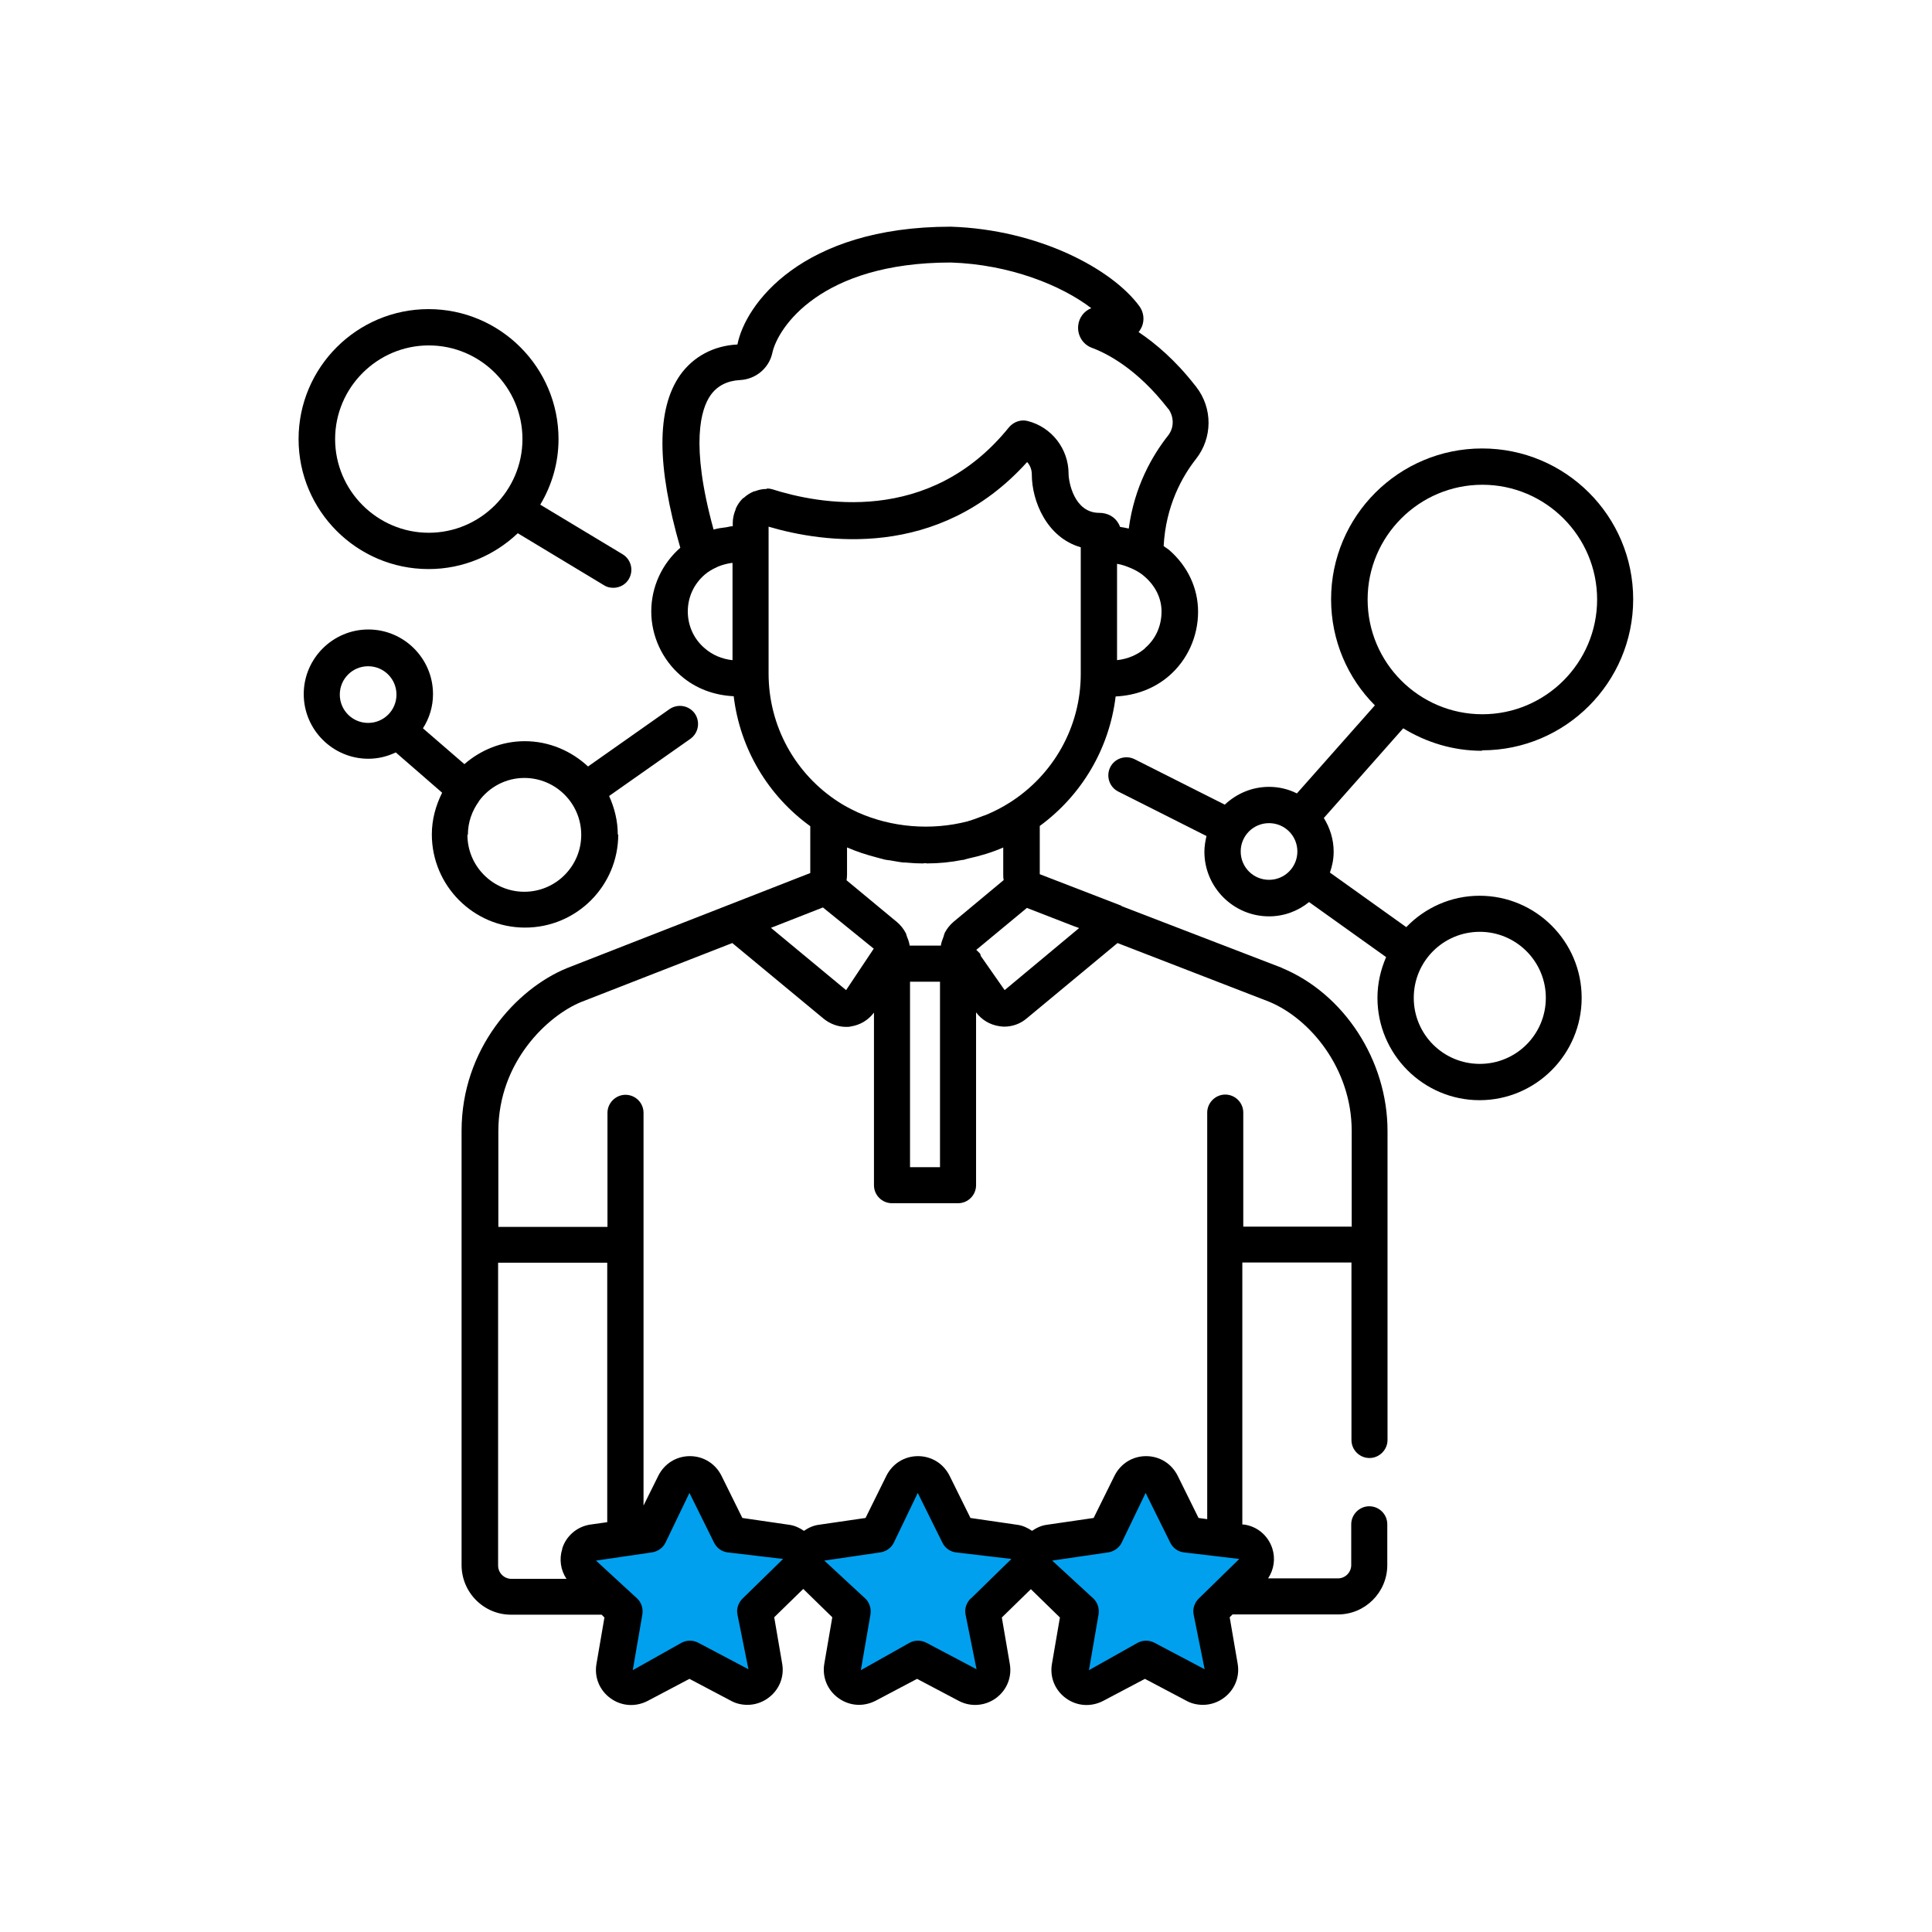
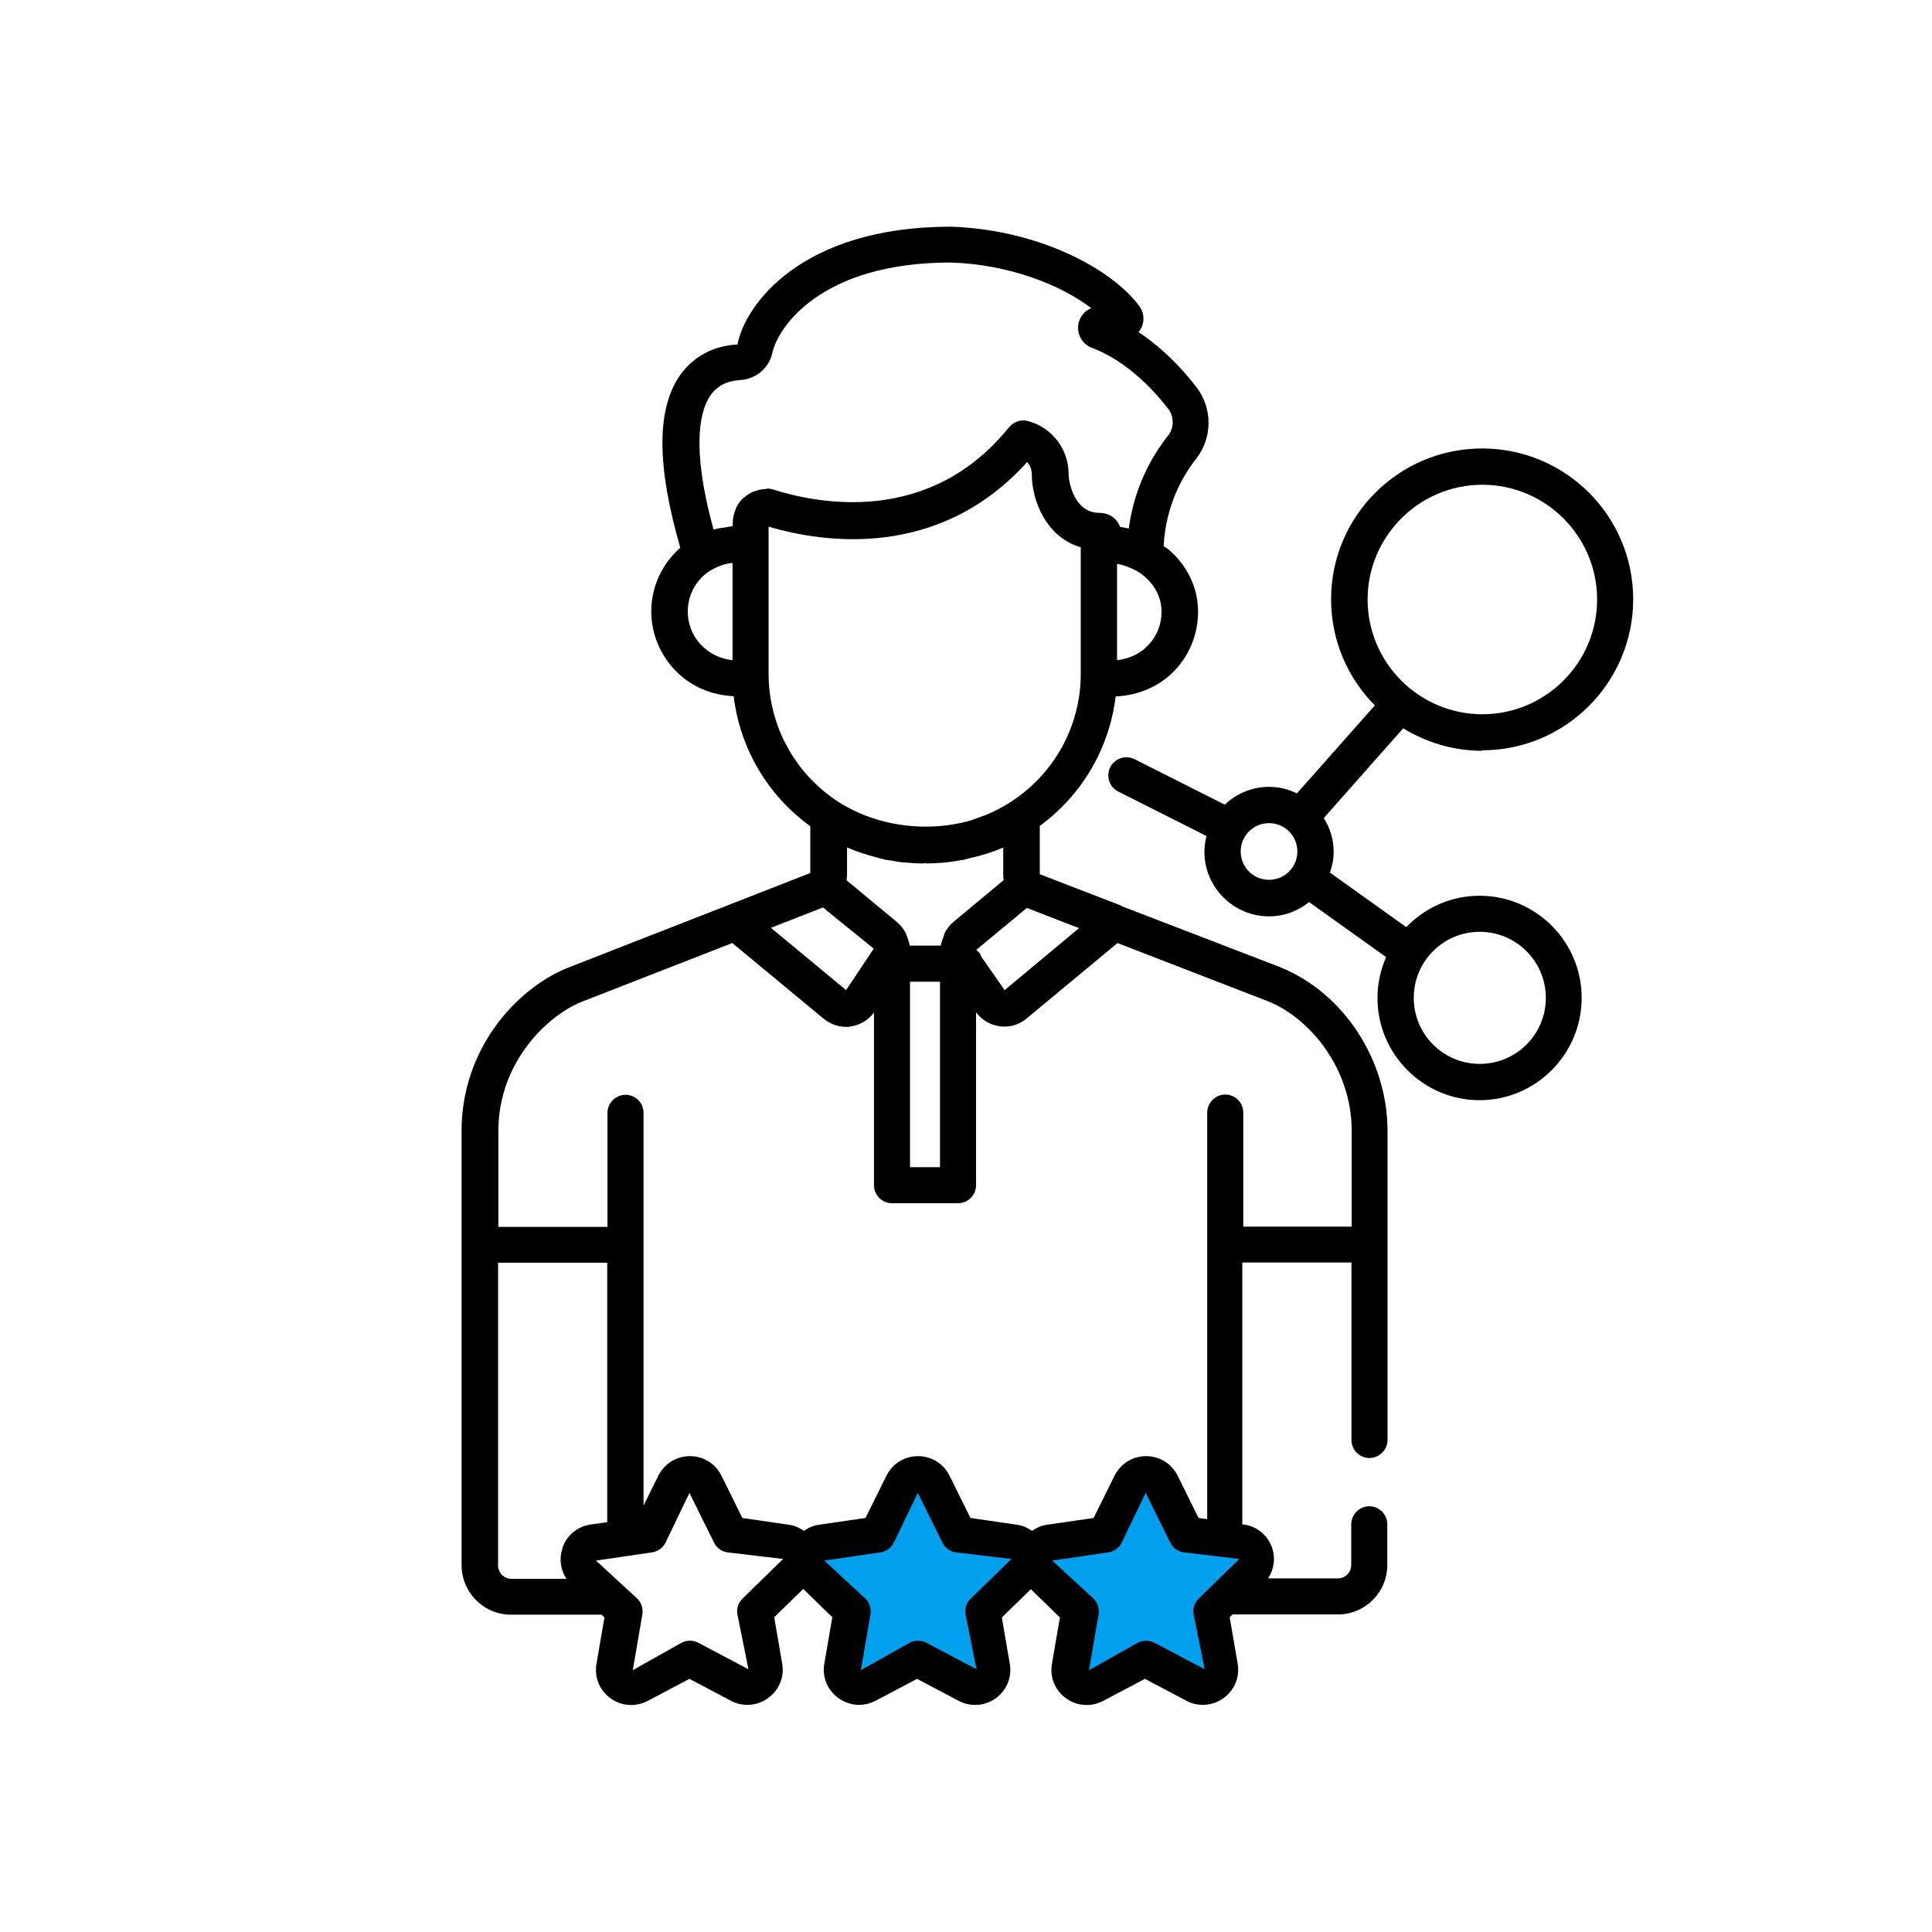
<svg xmlns="http://www.w3.org/2000/svg" id="_レイヤー_2" data-name="レイヤー 2" viewBox="0 0 82.5 82.5">
  <defs>
    <style>
      .cls-1 {
        fill: none;
      }

      .cls-2 {
        fill: #00a0ef;
      }
    </style>
  </defs>
  <g id="_はんばが" data-name="はんばが">
    <g>
-       <polygon class="cls-2" points="27.71 65.48 29.52 62.85 31.62 65.65 34.2 66.45 32.39 69.05 32.7 72.23 29.56 70.9 26.85 72.23 26.64 69.05 24.57 66.45 27.71 65.48" />
      <polygon class="cls-2" points="37.47 65.48 39.28 62.85 41.38 65.65 43.96 66.45 42.16 69.05 42.46 72.23 39.32 70.9 36.61 72.23 36.4 69.05 34.34 66.45 37.47 65.48" />
      <polygon class="cls-2" points="46.93 65.48 48.73 62.85 50.83 65.65 53.41 66.45 51.61 69.05 51.91 72.23 48.77 70.9 46.07 72.23 45.85 69.05 43.79 66.45 46.93 65.48" />
      <g>
        <path d="M54.77,41.34l-6.86-2.64s-.03-.02-.04-.03l-3.47-1.34v-2.06c1.79-1.31,2.97-3.3,3.24-5.53,.85-.04,1.64-.33,2.27-.87,.79-.68,1.25-1.68,1.25-2.75,0-1-.44-1.94-1.23-2.63-.07-.06-.16-.11-.24-.17,.09-1.72,.79-2.97,1.38-3.72,.71-.9,.72-2.17,.01-3.08-.01-.02-.02-.03-.04-.05-.84-1.08-1.69-1.8-2.42-2.29,.06-.07,.1-.15,.14-.23,.12-.29,.08-.62-.11-.88-1.17-1.59-4.31-3.27-8.05-3.39-6.38,0-8.78,3.33-9.11,5.03-1.02,.05-1.89,.52-2.45,1.31-1.01,1.45-1,3.87,.01,7.37-.79,.69-1.24,1.68-1.24,2.72s.46,2.05,1.26,2.74c.63,.55,1.42,.84,2.26,.88,.27,2.25,1.47,4.25,3.27,5.55v2s-10.39,4.06-10.39,4.06c-2.17,.89-4.5,3.45-4.5,6.95v4.85s0,0,0,0v13.69c0,.56,.22,1.1,.62,1.5,.4,.4,.93,.62,1.49,.62h3.87l.12,.12-.34,1.98c-.1,.57,.13,1.13,.6,1.47,.47,.34,1.07,.38,1.59,.11l1.78-.94,1.78,.94c.22,.12,.46,.17,.7,.17,.31,0,.62-.1,.88-.29,.47-.34,.7-.9,.6-1.47l-.34-1.98,1.24-1.21,1.24,1.21-.34,1.98c-.1,.57,.13,1.13,.6,1.47,.26,.19,.57,.29,.88,.29,.24,0,.48-.06,.7-.17l1.78-.94,1.78,.94c.51,.27,1.12,.22,1.58-.11,.47-.34,.7-.9,.6-1.47l-.34-1.98,1.24-1.21,1.24,1.21-.34,1.98c-.1,.57,.13,1.13,.6,1.47,.47,.34,1.07,.38,1.59,.11l1.78-.94,1.78,.94c.22,.12,.46,.17,.7,.17,.31,0,.62-.1,.88-.29,.47-.34,.7-.9,.6-1.47l-.34-1.98,.12-.12h4.5c1.17,0,2.11-.95,2.11-2.11v-1.74c0-.43-.35-.77-.77-.77s-.77,.35-.77,.77v1.74c0,.31-.25,.57-.57,.57h-2.98c.25-.38,.32-.84,.18-1.28-.18-.55-.64-.94-1.21-1.02h-.07v-11.19h4.66v7.58c0,.43,.35,.77,.77,.77s.77-.35,.77-.77v-8.35s0,0,0,0,0,0,0,0v-4.85c0-3-1.85-5.86-4.52-6.96Zm-8.85-1.77l.16,.06-3.18,2.65-1.02-1.46s-.01-.08-.04-.11l-.15-.15h0s2.16-1.79,2.16-1.79l2.06,.8Zm-7.08,.8s0-.02,0-.02c-.02-.13-.07-.26-.12-.38-.02-.05-.02-.1-.05-.14-.09-.17-.21-.32-.36-.45l-2.16-1.79c.01-.08,.02-.16,.02-.24v-1.16s0,0,.01,0c.41,.18,.82,.31,1.24,.42,.11,.03,.22,.06,.33,.09,.08,.02,.17,.03,.26,.04,.19,.03,.37,.07,.56,.09,.07,0,.13,0,.2,.01,.21,.02,.41,.03,.62,.03h.02c.05-.01,.1-.01,.15-.01h0s0,.01,0,.01h.02c.51,0,1.02-.05,1.52-.15,.03,0,.07,0,.1-.02,.05-.01,.1-.03,.15-.04,.51-.11,1.01-.26,1.49-.47v1.09s0,.06,0,.06c0,0,0,0,0,0,0,.08,0,.16,.02,.24l-2.15,1.79c-.15,.13-.27,.28-.36,.45-.03,.06-.04,.12-.06,.18-.04,.11-.09,.23-.11,.35,0,0,0,.02,0,.03h-1.33Zm1.3,1.55v7.92h-1.28v-7.92h1.28Zm8.75-14.23c-.33,.28-.74,.45-1.19,.5v-4.11s.01,0,.02,0c.19,.03,.38,.1,.57,.18,.03,.01,.06,.03,.09,.04,.19,.09,.37,.2,.52,.34,.45,.4,.7,.92,.7,1.47,0,.62-.25,1.18-.71,1.57Zm-17.62,.5c-.44-.05-.85-.22-1.18-.51-.46-.39-.72-.96-.72-1.57s.26-1.17,.72-1.57c.15-.13,.32-.23,.5-.31,.03-.01,.05-.03,.08-.04,.18-.07,.36-.12,.56-.15,.02,0,.03,0,.05,0v4.14Zm1.47-7.31s0,0,0,0c0,0,0,0,0,0,0,0-.01,0-.02,0-.17,0-.34,.04-.49,.1,0,0-.02,0-.03,0-.17,.07-.31,.16-.44,.28-.01,.01-.03,.01-.04,.02-.13,.13-.24,.29-.31,.46,0,0,0,.01,0,.02,0,.02,0,.03-.02,.05-.06,.16-.1,.34-.1,.52v.14c-.11,0-.21,.04-.31,.05-.16,.02-.33,.04-.49,.09,0,0-.02,0-.02,0-1.01-3.67-.53-5.16-.13-5.73,.28-.4,.71-.62,1.25-.65,.68-.03,1.25-.51,1.39-1.16,.23-1.07,2.05-3.86,7.62-3.86,2.51,.08,4.72,.97,6,1.95-.31,.12-.53,.41-.56,.75-.04,.41,.2,.8,.58,.94,.65,.24,1.94,.9,3.25,2.59,0,.01,.02,.02,.03,.03,.24,.35,.24,.81-.03,1.14-.66,.84-1.43,2.16-1.67,3.96-.12-.03-.25-.05-.37-.07-.02-.04-.03-.08-.06-.13-.16-.3-.47-.47-.83-.47-1.08,0-1.31-1.34-1.31-1.67,0-1.06-.72-1.99-1.74-2.25-.29-.08-.6,.03-.8,.26-3.41,4.23-8.18,3.27-10.12,2.65-.07-.02-.14-.03-.21-.03,0,0,0,0-.01,0Zm.08,7.88v-5.47s0,0,0,0v-.8c2.27,.67,7.24,1.46,11.04-2.76,.13,.14,.2,.33,.2,.53,0,1.15,.65,2.7,2.09,3.11v5.41c0,2.26-1.17,4.31-3.03,5.49-.3,.19-.62,.36-.95,.5-.06,.03-.13,.05-.19,.07-.18,.07-.37,.14-.55,.2-.03,0-.07,.02-.1,.03-1.57,.41-3.27,.26-4.7-.38,0,0-.01,0-.02-.01-.28-.13-.55-.27-.81-.44,0,0,0,0,0,0-1.84-1.19-2.98-3.23-2.98-5.48Zm2.32,9.99l2.17,1.76-.14,.21s0,0,0,0l-1.04,1.56-3.21-2.66,2.22-.87Zm-11.13,27.39c-.14,.44-.07,.91,.18,1.28h-2.35c-.31,0-.57-.25-.57-.57v-12.93h4.66v11.08l-.71,.1c-.57,.08-1.04,.48-1.21,1.02Zm7.7,2.12c-.18,.18-.27,.43-.22,.68l.47,2.34-2.14-1.13c-.23-.12-.49-.12-.72,0l-2.08,1.17,.41-2.38c.04-.25-.04-.51-.22-.68l-1.76-1.62,2.39-.35c.25-.04,.47-.19,.58-.42l1.02-2.12,1.05,2.12c.11,.23,.33,.39,.58,.42l2.37,.28-1.73,1.69Zm-2.29-4.56l.69-.34-.69,.34s0,0,0,0Zm12.03,4.56c-.18,.18-.27,.43-.22,.68l.47,2.34-2.14-1.13c-.23-.12-.5-.12-.72,0l-2.08,1.17,.41-2.38c.04-.25-.04-.51-.22-.68l-1.75-1.62,2.39-.35c.25-.04,.47-.19,.58-.42l1.02-2.12,1.05,2.12c.11,.23,.33,.39,.58,.42l2.37,.28-1.73,1.69Zm-2.29-4.56l.69-.34-.69,.34h0Zm12.03,4.56c-.18,.18-.27,.43-.22,.68l.47,2.34-2.14-1.13c-.23-.12-.49-.12-.72,0l-2.08,1.17,.41-2.38c.04-.25-.04-.51-.22-.68l-1.76-1.62,2.39-.35c.25-.04,.47-.19,.58-.42l1.02-2.12,1.05,2.12c.11,.23,.33,.39,.58,.42l2.37,.28-1.73,1.69Zm-2.29-4.56l.69-.34-.69,.34s0,0,0,0Zm8.85-11.32h-4.66v-4.87c0-.43-.35-.77-.77-.77s-.77,.35-.77,.77v5.64h0v11.72l-.37-.05-.89-1.8h0c-.26-.52-.77-.84-1.35-.84s-1.09,.32-1.35,.84l-.89,1.8-1.99,.29c-.24,.03-.45,.13-.64,.26-.19-.13-.4-.23-.64-.26l-1.99-.29-.89-1.8h0c-.26-.52-.77-.84-1.35-.84s-1.09,.32-1.35,.84l-.89,1.8-1.99,.29c-.24,.03-.45,.13-.64,.26-.19-.13-.4-.23-.64-.26l-1.99-.29-.89-1.8h0c-.26-.52-.77-.84-1.35-.84s-1.09,.32-1.35,.84l-.63,1.27v-16.77c0-.43-.35-.77-.77-.77s-.77,.35-.77,.77v4.87h-4.66v-4.08c0-2.98,2.12-4.94,3.53-5.52l6.46-2.52,3.9,3.23s0,0,0,0c.27,.22,.61,.35,.96,.35,.07,0,.14,0,.21-.02,.39-.06,.74-.27,.98-.59v7.37c0,.43,.35,.77,.77,.77h2.82c.43,0,.77-.35,.77-.77v-7.38c.24,.32,.59,.53,.99,.59,.07,.01,.14,.02,.21,.02,.35,0,.69-.12,.96-.35l3.88-3.22,6.46,2.5c1.76,.72,3.54,2.86,3.54,5.52v4.08Z" />
-         <path d="M26.38,35.64c0-.59-.14-1.14-.37-1.65l3.47-2.44c.35-.25,.43-.73,.19-1.08-.25-.35-.73-.43-1.08-.19l-3.48,2.45c-.71-.66-1.66-1.08-2.7-1.08-.99,0-1.89,.38-2.58,.98l-1.77-1.53c.27-.42,.43-.92,.43-1.46,0-1.52-1.24-2.76-2.76-2.76s-2.76,1.24-2.76,2.76,1.24,2.76,2.76,2.76c.42,0,.81-.1,1.17-.27l1.98,1.72c-.27,.54-.44,1.14-.44,1.78,0,2.19,1.78,3.98,3.98,3.98s3.98-1.78,3.98-3.98Zm-10.66-4.77c-.67,0-1.21-.54-1.21-1.21s.54-1.21,1.21-1.21,1.21,.54,1.21,1.21-.54,1.21-1.21,1.21Zm4.26,4.77c0-.53,.18-1.02,.47-1.42,0,0,0,0,0,0,0,0,0,0,0-.01,.44-.6,1.15-.99,1.94-.99,1.34,0,2.43,1.09,2.43,2.43s-1.09,2.43-2.43,2.43-2.43-1.09-2.43-2.43Z" />
        <path d="M63.29,32.04c3.55,0,6.45-2.89,6.45-6.45s-2.89-6.44-6.45-6.44-6.45,2.89-6.45,6.44c0,1.76,.71,3.37,1.87,4.53l-3.33,3.76c-.36-.18-.76-.28-1.19-.28-.73,0-1.39,.29-1.89,.76l-3.85-1.94c-.38-.19-.85-.04-1.04,.34-.19,.38-.04,.85,.34,1.04l3.77,1.9c-.05,.21-.09,.44-.09,.67,0,1.52,1.24,2.76,2.76,2.76,.65,0,1.24-.23,1.71-.61l3.29,2.35c-.23,.53-.37,1.12-.37,1.74,0,2.41,1.96,4.37,4.36,4.37s4.36-1.96,4.36-4.37-1.96-4.36-4.36-4.36c-1.23,0-2.34,.52-3.13,1.34l-3.26-2.33c.1-.28,.16-.58,.16-.89,0-.53-.16-1.02-.42-1.44l3.39-3.83c.98,.6,2.13,.96,3.36,.96Zm-9.1,5.53c-.67,0-1.21-.54-1.21-1.21s.54-1.21,1.21-1.21,1.21,.54,1.21,1.21-.54,1.21-1.21,1.21Zm9,2.22c1.55,0,2.82,1.26,2.82,2.82s-1.26,2.82-2.82,2.82-2.82-1.26-2.82-2.82,1.26-2.82,2.82-2.82Zm-4.79-14.19c0-2.7,2.2-4.9,4.9-4.9s4.9,2.2,4.9,4.9-2.2,4.9-4.9,4.9-4.9-2.2-4.9-4.9Z" />
-         <path d="M18.31,24.3c1.47,0,2.81-.59,3.8-1.53l3.68,2.22c.12,.08,.26,.11,.4,.11,.26,0,.52-.13,.66-.37,.22-.37,.1-.84-.26-1.06l-3.52-2.12c.49-.82,.78-1.77,.78-2.8,0-3.06-2.49-5.55-5.55-5.55s-5.55,2.49-5.55,5.55,2.49,5.55,5.55,5.55Zm0-9.55c2.21,0,4,1.8,4,4s-1.8,4-4,4-4-1.8-4-4,1.8-4,4-4Z" />
      </g>
-       <rect class="cls-1" width="82.5" height="82.5" />
    </g>
  </g>
</svg>